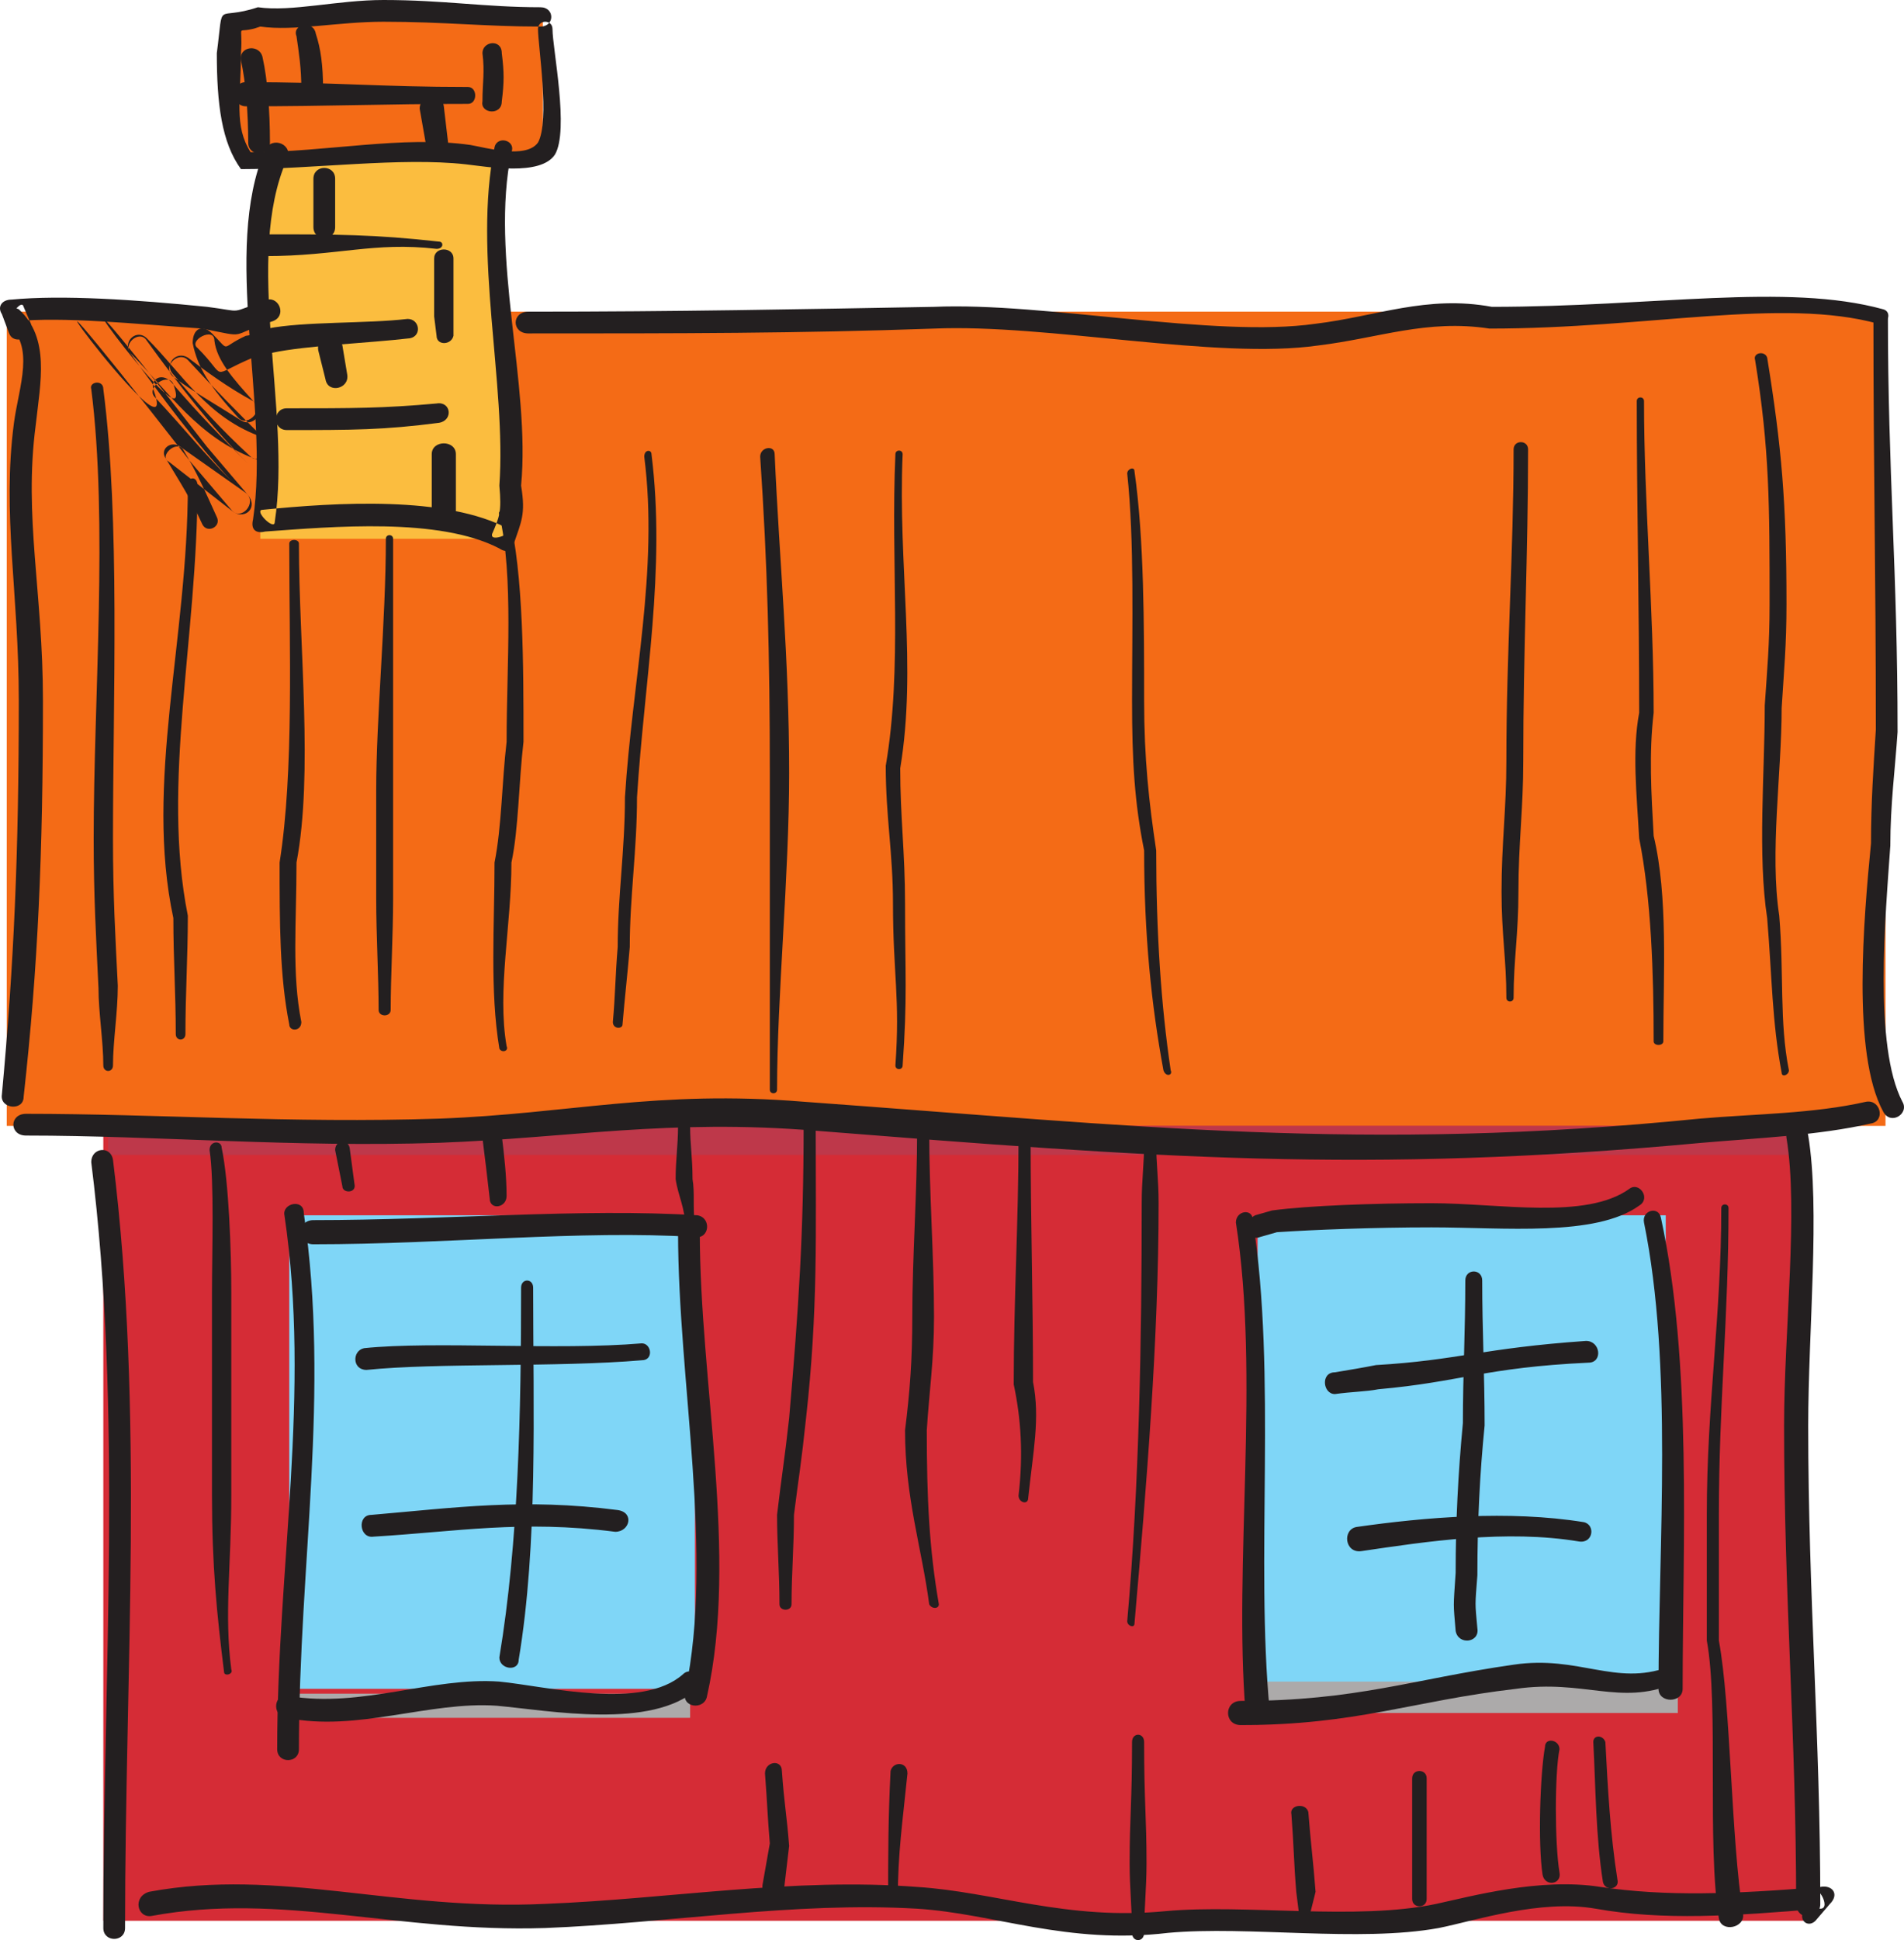
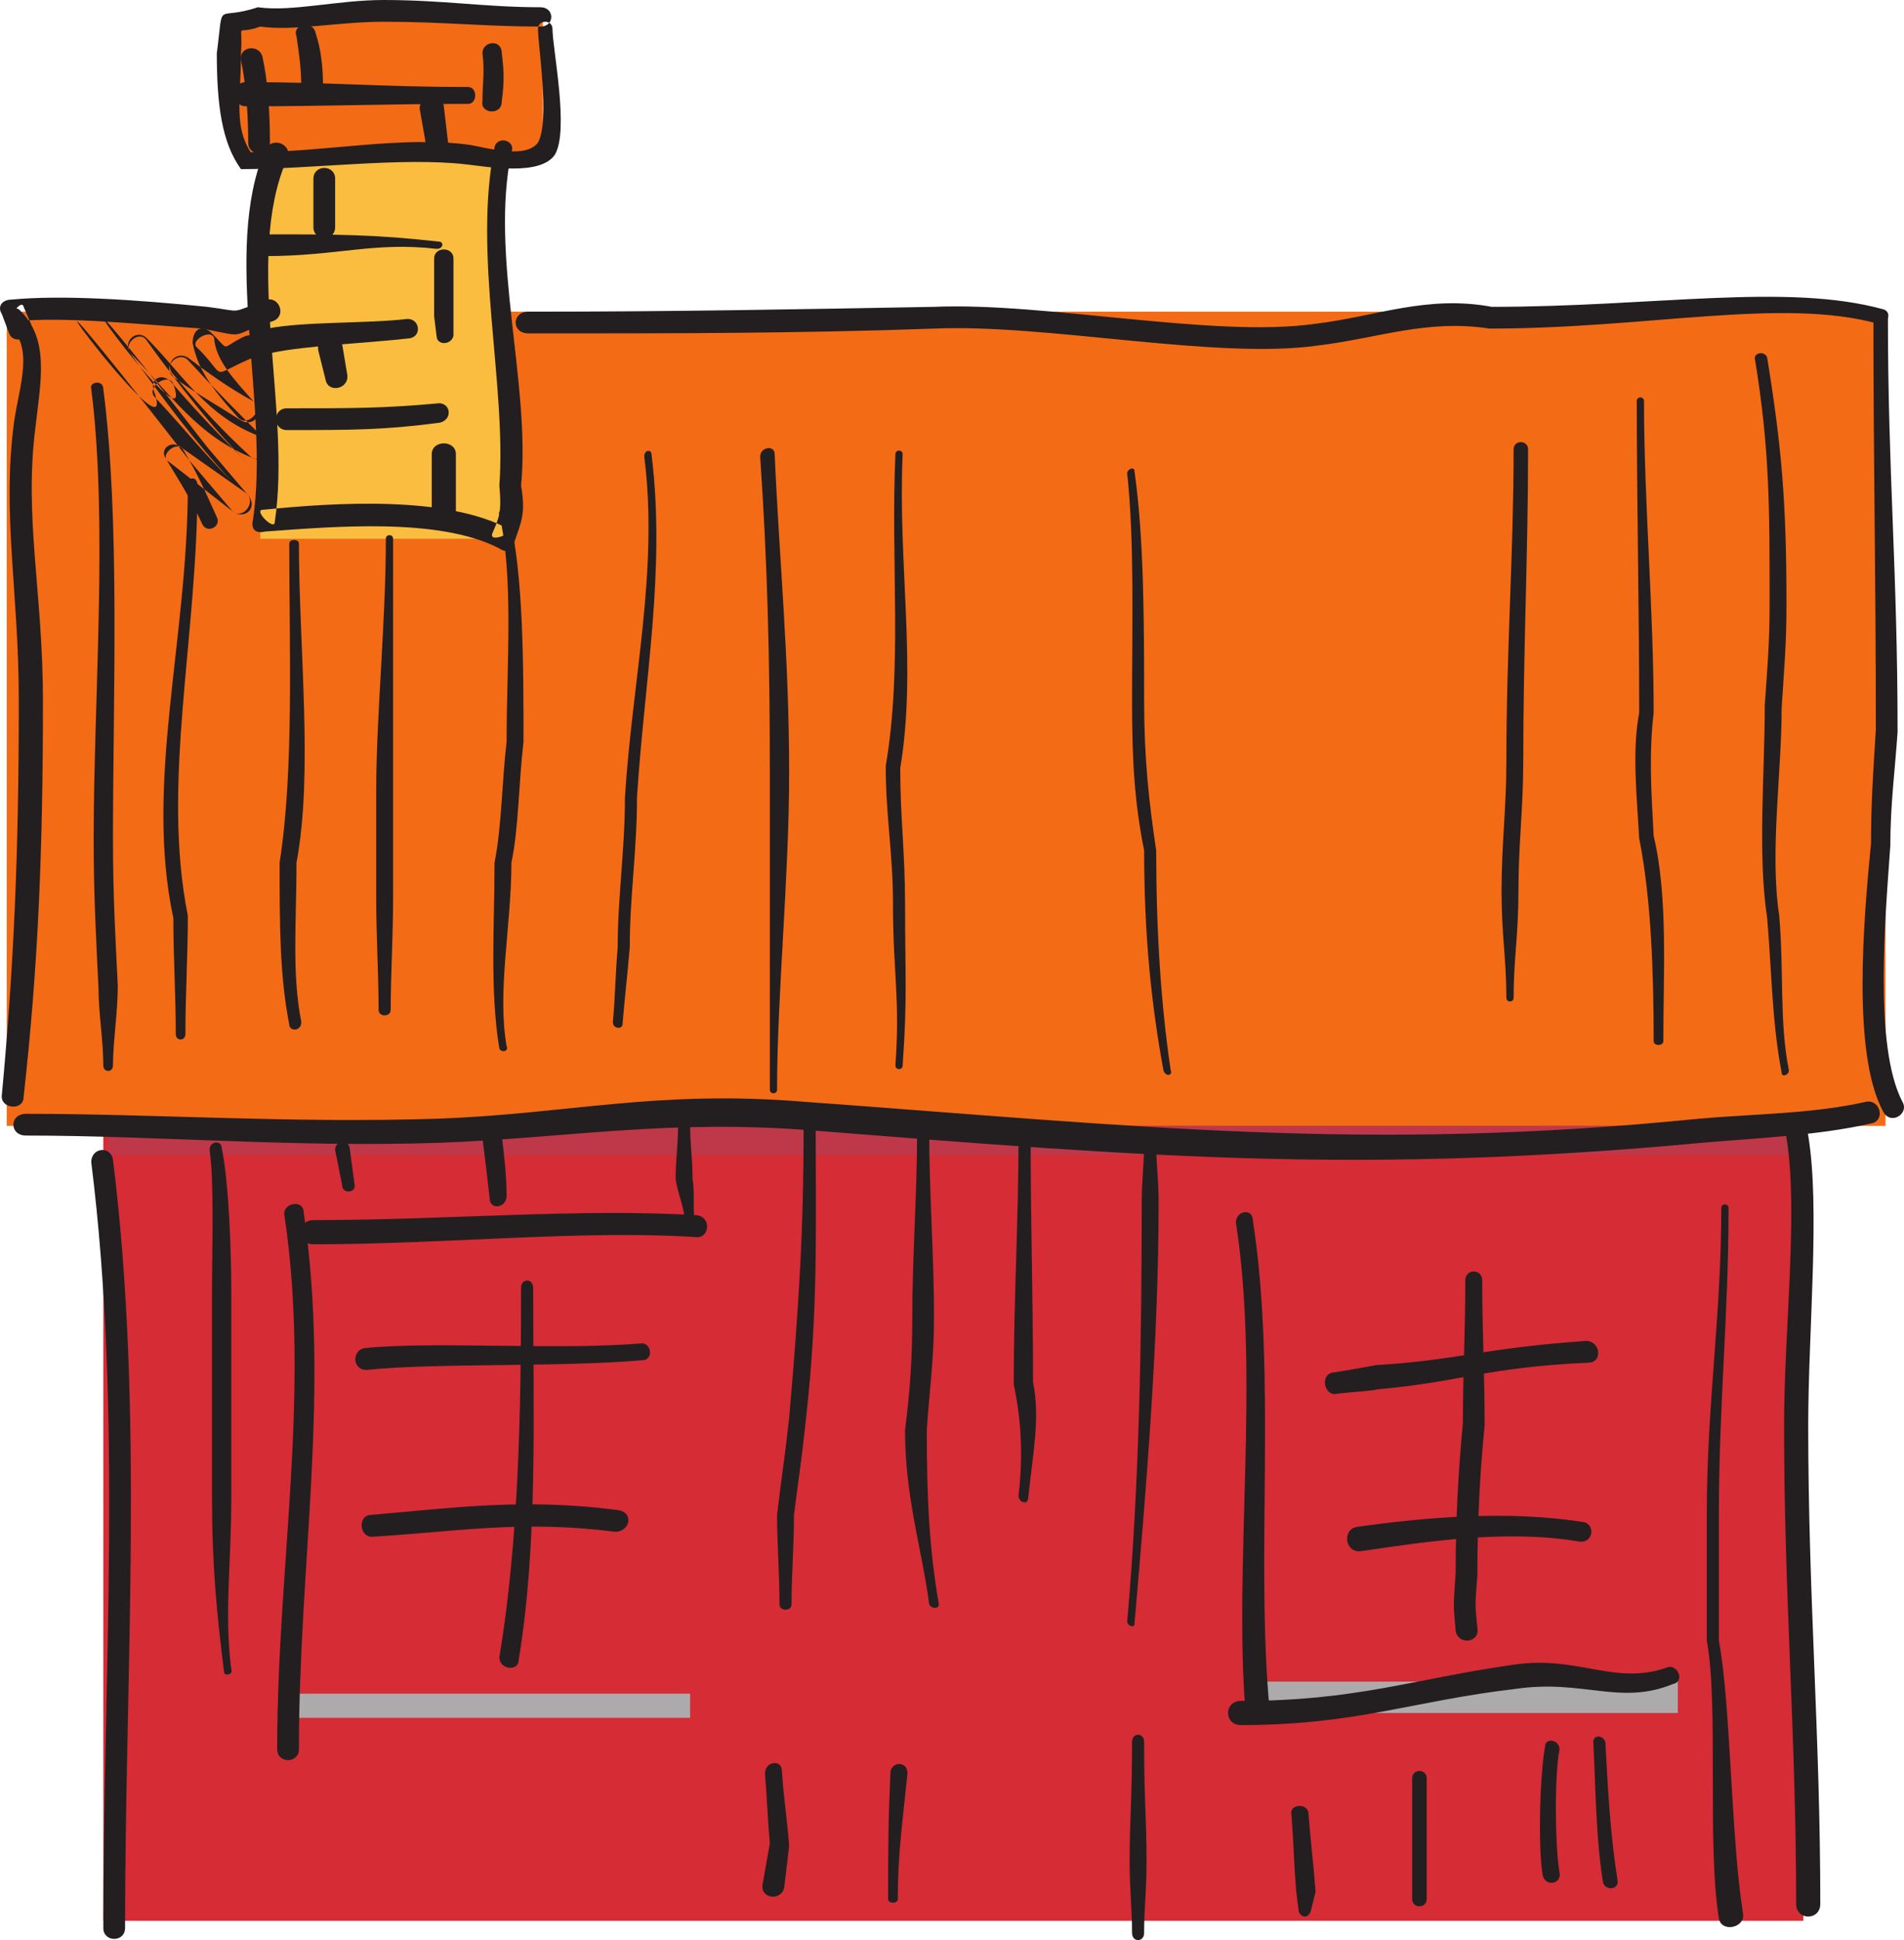
<svg xmlns="http://www.w3.org/2000/svg" width="591.335" height="602.25">
  <path fill="#d52c36" fill-rule="evenodd" d="M32.088 111.75h528v484.5h-528v-484.5" />
  <path fill="#f46b16" fill-rule="evenodd" d="M2.088 96.75h583.5V349.5H2.088V96.75" />
-   <path fill="#7fd6f7" fill-rule="evenodd" d="M390.588 377.25h126.75v147h-126.75v-147m-300.75 0h126v147h-126v-147" />
  <path fill="#be384a" fill-rule="evenodd" d="M33.588 349.5h524.25v9H33.588v-9" />
  <path fill="#acaaaa" fill-rule="evenodd" d="M388.338 522h132.75v9.75h-132.75V522m-300.75 3.75h126.75v7.5H87.588v-7.5" />
  <path fill="#fbbd3f" fill-rule="evenodd" d="M80.838 34.5h75.75v132.75h-75.75V34.5" />
  <path fill="#f46b16" fill-rule="evenodd" d="M74.088 4.5h94.5v44.25h-94.5V4.5" />
  <path fill="#231f20" fill-rule="evenodd" d="M581.838 98.25c0 48.75.75 78 .75 128.25-.75 12-1.5 22.5-1.5 35.25-2.25 23.25-6 65.25 3.75 83.25 2.25 4.5 8.25.75 6-3-9-17.25-5.25-57.75-3.75-79.5 0-12.75 1.5-24 2.25-35.25 0-50.25-3-80.25-3-129 0-3-4.5-3-4.5 0M2.088 100.5c9 6.75 3.75 19.5 2.25 30.75-3.75 28.5 1.5 52.5 1.5 86.25 0 47.25-1.5 81.75-5.25 122.25-.75 4.5 6.75 5.25 6.75.75 4.5-40.5 6-75.75 6-123 0-33.75-6-57-2.25-85.5 1.5-13.5 4.5-27-5.25-36-3-1.5-6 2.25-3.75 4.5" />
  <path fill="#231f20" fill-rule="evenodd" d="M579.588 342c-16.5 3.75-34.5 3.75-51.75 5.25-104.25 10.5-174.75 2.25-278.25-5.25-45.75-3.75-72.75 3.75-113.25 5.25-45.75 1.5-87.75-1.5-128.25-1.5-5.25 0-5.25 6.75 0 6.75 40.5 0 83.25 3.75 128.25 2.25 40.5-1.5 71.25-7.5 117-3.75 104.25 8.25 170.25 13.5 275.25 3.75 17.25-1.5 36-2.25 52.5-6 4.5-.75 3-7.5-1.5-6.75m5.25-246c-30-8.25-71.25-.75-121.5-.75-20.25-3.75-36 3-54.75 5.25-31.5 4.5-84-6.75-118.5-5.25-42 .75-79.5 1.5-126 1.5-5.25 0-5.25 6.75 0 6.75 47.25 0 84 0 126-1.5 35.25-1.5 87.75 9.75 119.25 5.25 18.75-2.25 33.75-8.25 53.25-5.25 49.5 0 90.75-9.75 120.75-1.5 3 .75 4.5-3.75 1.5-4.5m-501.75-3c-12.75 4.5-6.75 3.75-18.75 2.25-22.5-2.25-45-3.75-60.75-2.25-3 0-4.5 2.25-3 4.5l2.25 6c1.5 3.75 7.5 1.5 6.75-3l-2.25-5.25c-.75-3-6 5.25-3 4.5 15.75-1.5 36.75.75 58.5 2.25 15 3 7.5 2.25 21.75-2.25 4.5-1.5 2.25-7.5-1.5-6.75" />
  <path fill="#231f20" fill-rule="evenodd" d="M153.588 45.75c-6.75 33 3.75 73.5 1.5 105 .75 8.25 0 9.75-2.25 15-.75 3 7.5-.75 5.25-1.5-19.5-10.5-54-8.25-76.5-6-3 0 3.75 6.75 3.75 3.75 5.25-34.5-9.75-81.75 3.75-112.5 2.25-4.5-4.5-7.5-6.75-3-13.5 31.5 1.5 79.5-3.75 114.75-.75 3 .75 4.5 3.75 3.75 21-1.5 54-4.5 72.75 5.25 2.25 1.5 3.75.75 4.5-1.5 2.25-6.75 3.75-9 2.25-18 3-31.5-9.75-71.25-3-103.5 1.5-3.75-4.5-5.25-5.25-1.5" />
  <path fill="#231f20" fill-rule="evenodd" d="M167.088 9c0 5.25 3.75 28.5 0 35.25-3.75 5.25-16.5 1.5-21 .75-21-3-45 2.25-68.25 2.25-5.25-8.25-3-16.5-3-30.75.75-10.5-2.25-5.25 6-8.25 10.5 1.5 24-1.5 38.25-1.5 18.75 0 31.5 1.5 48.75 1.5 4.5 0 4.5-6 0-6-17.25 0-30-2.25-48.75-2.25-14.25 0-28.5 3.75-39 2.25-13.5 4.5-10.5-3-12.75 14.25 0 15.75 1.5 27.75 7.5 36 22.5 0 49.5-3.75 69.75-1.5 6.75.75 23.25 3.75 27.75-3 4.5-7.5-.75-33-.75-39 0-3-4.5-3-4.5 0" />
  <path fill="#231f20" fill-rule="evenodd" d="M74.838 18.75c1.5 6.75 2.25 16.5 2.25 25.5 0 4.5 6.75 4.5 6.75 0 0-9.75-.75-19.5-2.25-26.25-.75-4.5-7.5-3.75-6.75.75m6 84.75-4.5.75c-8.25 3.75-4.5 5.25-10.5-.75-3-3-6-1.5-6 3 1.5 7.5 5.25 13.5 14.25 23.25 3 3 8.25-3 4.5-5.25-8.25-4.5-14.25-9-20.25-13.5-3.75-2.25-7.5 2.25-4.5 5.25 8.25 9.75 14.25 16.5 24 25.5 3 3 7.5-4.5 3.75-6-17.25-6-24.75-19.5-36-30.75-3-3-7.5.75-5.25 4.5 9.75 13.5 20.25 27.75 31.5 39.75 3.75 3 8.25-1.5 5.25-5.25-9-9-14.25-14.25-24-25.5-3-3-6.75-.75-5.25 3 9.75 27.75-66-77.25 11.25 21.75l12.75 15c3 3.75 8.25-2.25 4.5-5.25l-20.25-14.25c-3-2.25-6.75.75-4.5 3.75 4.5 7.5 7.5 12 11.25 20.25 1.5 3 6 .75 4.5-2.25-3.75-8.25-6-13.5-10.5-21-2.25-3-7.5 2.25-4.5 3.75L72.588 159c3.75 2.25 7.5-1.5 4.5-5.25l-12.75-15c-70.5-90.75-1.5 6-10.5-19.5-1.5-3.75-8.25.75-6 3.75 10.5 11.25 15 17.25 24 26.25 3.75 3 8.25-1.5 5.25-5.25-11.25-11.25-21.75-24.75-31.5-38.25-2.25-3.75-8.25 1.5-4.5 4.5 11.25 11.25 20.25 25.5 38.25 32.25 3.75 1.5 6.75-2.25 3-6-9-9-15-15-24-24.75-3-3-8.25 2.25-4.5 5.25 6 4.5 12.75 8.25 21 13.5 3.75 2.25 7.5-2.25 4.5-5.25-7.5-8.25-12-13.5-12.75-19.5 0-4.5-8.25 0-5.25 2.25 9.75 9.75 3 9 17.25 3l4.5-3c2.25-1.5.75-4.5-2.25-4.5m464.25 8.25c4.5 27.75 4.5 45 4.5 75.75 0 12.75-.75 20.25-1.5 31.5 0 21-2.25 46.5.75 66 1.5 18 1.5 32.25 4.5 48 0 1.5 2.25.75 2.25-.75-3-15-1.5-30-3-48-3-19.5.75-44.25.75-64.5.75-12 1.5-19.5 1.5-32.25 0-31.5-1.5-48.75-6-76.5-.75-2.25-4.5-1.5-3.75.75m-36.75 12.75c0 31.5.75 63.75.75 96.75-2.25 12-.75 25.5 0 39 3.75 18.75 4.5 42 4.5 63 0 1.5 3 1.5 3 0 0-21 1.5-45-3-63.75-.75-13.5-1.5-25.5 0-38.25 0-32.25-3-65.25-3-96.75 0-1.5-2.25-1.5-2.25 0m-38.25 15c0 32.25-2.25 62.25-2.25 96.75 0 15-1.5 25.5-1.5 40.5 0 13.5 1.5 21 1.5 33 0 1.5 2.25 1.5 2.25 0 0-12 1.5-19.5 1.5-33 0-15 1.5-25.5 1.5-40.5 0-34.5 1.5-64.5 1.5-96.75 0-3-4.5-3-4.5 0m-120 7.5c2.25 21 1.5 47.25 1.5 70.5 0 18.75.75 31.5 3.75 46.5 0 26.25 2.25 48 6 68.25.75 2.25 3 1.5 2.25 0-3-20.25-4.5-42.75-4.5-68.25-2.25-15-3.75-28.5-3.75-46.5 0-23.25 0-50.25-3-71.25 0-1.5-2.25-.75-2.25.75m-72-6c-1.5 33.75 2.25 66-3 96.75 0 15.75 2.25 27 2.25 42.75 0 21.75 2.25 29.25.75 50.25 0 1.5 2.25 1.5 2.25 0 1.5-21 .75-28.5.75-50.25 0-15.75-1.5-27-1.5-42 5.25-31.5-.75-63 .75-97.5 0-1.5-2.25-1.5-2.25 0m-42 .75c2.25 33 3 62.25 3 98.25v98.25c0 1.5 2.25 1.5 2.25 0 0-29.25 3.75-66 3.75-98.25 0-36-3-65.25-4.5-99 0-3-4.5-2.25-4.5.75m-36 0c4.5 35.25-3.75 69.75-6 105.75 0 16.5-2.25 30.75-2.25 46.5-.75 9-.75 15-1.5 23.25 0 2.25 3 2.25 3 .75.75-9 1.5-15 2.25-24 0-15.75 2.25-30 2.25-46.5 2.25-36 9-70.5 4.5-106.5 0-1.5-2.25-1.5-2.25.75m-45 18c4.5 19.5 2.25 46.5 2.25 70.5-1.5 12.75-1.5 26.25-3.75 37.5 0 19.5-1.5 39.75 1.5 57.75.75 1.5 3 .75 2.25-.75-3-17.25 1.5-37.5 1.5-57 2.25-10.5 2.25-24.75 3.75-37.5 0-24 0-51.75-4.5-70.5-.75-2.25-3.75-1.5-3 0m-35.25 7.5c0 25.5-3 55.5-3 78V279c0 11.25.75 24 .75 34.5 0 2.25 3.75 2.25 3.75 0 0-10.5.75-23.25.75-34.5V167.25c0-1.5-2.25-1.5-2.25 0m-30 1.5c0 32.25 1.5 70.5-3 99 0 18.75 0 35.25 3 50.25 0 2.25 3.75 2.25 3.75-.75-3-15-1.5-30.75-1.5-49.5 5.25-27.75.75-66.75.75-99 0-1.5-3-1.5-3 0" />
  <path fill="#231f20" fill-rule="evenodd" d="M58.338 150.75c0 48-13.5 92.25-4.5 134.25 0 12.75.75 23.25.75 36 0 2.25 3 2.25 3 0 0-12.75.75-24 .75-36.75-8.25-41.25 3-86.25 3-133.5 0-3-3-3-3 0m-30-30c5.25 41.25.75 96 .75 139.5 0 18 .75 30.75 1.5 46.5 0 7.5 1.5 16.5 1.5 24 0 2.25 3 2.25 3 0 0-7.5 1.5-16.5 1.5-24.75-.75-15-1.5-27.75-1.5-45.75 0-43.5 2.25-99-3-139.5 0-3-4.5-2.25-3.75 0m108-45.75c-20.25-2.25-31.5-2.25-54-2.25-5.25 0-5.25 6.75 0 6.75 22.5 0 33.75-4.5 53.25-2.25 2.25 0 2.25-2.25.75-2.25m-9.75 24c-12.75 1.5-32.25.75-43.5 3-4.5 1.5-3 8.25 1.5 7.5 10.5-2.25 30-3 42.75-4.5 3.75-.75 3-6-.75-6m9 26.25c-16.5 1.5-26.25 1.5-46.5 1.5-4.5 0-4.5 6.75 0 6.75 20.25 0 30 0 47.25-2.25 4.5-.75 3.75-6.75-.75-6m9.75-98.25c-27 0-42-1.5-69-1.5-4.5 0-4.5 7.5 0 7.5 27 0 42-.75 69-.75 3 0 3-5.25 0-5.25" />
  <path fill="#231f20" fill-rule="evenodd" d="M97.338 55.5v15c0 4.5 6.75 4.5 6.75 0v-15c0-4.5-6.75-4.5-6.75 0m37.5 24.75v18l.75 6c0 3 4.5 3 5.25 0v-24c0-3.75-6-3.75-6 0m-36 28.5 2.25 9c.75 4.5 7.5 3 6.75-1.5l-1.5-9c-1.5-5.25-8.25-3.75-7.5 1.5m35.25 32.25v17.25c0 4.5 7.5 4.5 7.5 0V141c0-4.5-7.5-4.5-7.5 0m-3.75-107.25 2.25 12.75c.75 5.25 7.5 3.75 6.75-.75l-1.5-12.75c-.75-5.25-7.5-3.75-7.5.75m-38.25-22.5c.75 5.25 1.5 9.75 1.5 16.5 0 4.5 6.75 4.5 6.75 0 0-7.5-.75-12.75-2.25-17.25-.75-4.5-7.5-3-6 .75m57.75 5.25c.75 6 0 9 0 15-.75 3.75 6 4.5 6 0 .75-6 .75-9 0-15 0-4.5-6-3.75-6 0m405 336.75c3.75 22.5-.75 60-.75 89.25 0 53.25 3.75 96 3.75 148.5 0 5.25 7.5 5.25 7.5 0 0-52.5-3.75-95.25-3.75-148.5 0-29.25 3.75-67.5 0-90-.75-4.5-7.5-3.75-6.75.75m-526.5 7.5c9.75 78 3.75 157.5 3.75 237.75 0 4.5 6.75 4.5 6.75 0 0-80.25 6-159.75-3.75-238.5-.75-4.5-6.75-3.75-6.75.75" />
-   <path fill="#231f20" fill-rule="evenodd" d="m563.838 596.25 4.5-5.25c3-3 .75-6-3-5.25-27 2.25-48 3-68.25 0-18.75-3-40.5 3-51 5.25-24.75 5.25-59.25 0-84 2.25-30.75 3-53.25-6-77.25-7.5-38.25-3-77.25 3.75-115.5 5.25-46.5 2.25-82.5-11.25-123-3.75-5.25 1.5-3.75 8.25.75 7.5 40.5-7.5 76.5 5.25 122.25 3.75 38.25-1.5 77.25-8.25 115.5-6 24 1.5 46.5 11.25 78 7.5 24.75-2.25 59.25 3 84-1.5 11.25-2.25 31.5-9 48.75-6 21 3.75 42.75 2.25 69.75 0 3.75 0-1.5-9-3-5.25l-2.25 6c-1.5 3 1.5 5.25 3.75 3M210.588 382.5c0 46.5 11.25 99.75 2.25 142.5-1.5 5.25 6 6 6.75 1.5 9.75-43.5-2.25-97.5-2.25-144 0-4.5-6.75-4.5-6.75 0" />
  <path fill="#231f20" fill-rule="evenodd" d="M216.588 377.25c-36-2.25-78 1.5-119.25 1.5-5.25 0-5.25 7.5 0 7.5 41.25 0 83.25-4.5 118.5-2.25 4.5.75 5.25-6 .75-6.75" />
  <path fill="#231f20" fill-rule="evenodd" d="M88.338 377.25c8.25 55.5-2.25 108.75-2.25 165.75 0 4.5 6.75 4.5 6.75 0 0-57.75 9.75-110.25 1.5-166.5 0-4.5-6.75-3-6 .75" />
-   <path fill="#231f20" fill-rule="evenodd" d="M212.088 519.75c-12.75 11.25-42 3.75-57 2.25-21-1.5-42.75 8.25-65.25 4.5-4.5-1.5-6 6-.75 6.75 21.75 4.5 44.25-5.25 65.25-3.75 16.5 1.5 48 7.5 62.25-5.25 3-2.25-1.5-7.5-4.5-4.5m298.5-140.25c9 44.25 4.5 99.75 4.5 144.75 0 4.5 7.5 4.5 7.5 0 0-45 3-101.25-6.75-146.25-.75-3.75-6-2.25-5.25 1.5m-4.5-10.5c-13.5 9.75-40.5 4.5-61.5 4.5-18 0-38.25.75-49.5 2.25l-5.25 1.5c-4.5 2.25-2.25 8.25 1.5 6.75l5.25-1.5c11.25-.75 30-1.5 48-1.5 22.5 0 51 3 64.5-6.75 3.75-2.25 0-7.5-3-5.25" />
  <path fill="#231f20" fill-rule="evenodd" d="M383.838 379.5c7.5 48-.75 105.75 3 152.25.75 5.25 7.5 4.5 7.5-.75-4.5-46.5 2.25-104.25-5.25-152.25 0-3.75-5.25-3-5.25.75" />
  <path fill="#231f20" fill-rule="evenodd" d="M518.088 517.5c-16.5 6-27.75-3.75-48-.75-31.5 4.5-48.75 11.25-84.75 11.25-5.25 0-5.25 7.5 0 7.5 36 0 53.25-7.5 85.5-11.25 21-3 32.25 5.25 48.75-1.5 3.75-.75 1.5-6-1.5-5.25m-63-120c0 15.75-.75 29.25-.75 44.25-1.5 15.75-2.25 30.75-2.25 46.5-.75 11.25-.75 9 0 18 .75 4.5 7.5 3.75 6.75-.75-.75-8.25-.75-6.75 0-16.5 0-16.5.75-31.5 2.25-46.5 0-15.75-.75-29.25-.75-45 0-3.75-5.25-3.75-5.25 0m-293.25 2.25c0 38.25-.75 78.75-6.75 114.75 0 3.75 6 4.5 6 .75 6-36 4.5-77.25 4.5-115.5 0-3-3.75-3-3.75 0" />
  <path fill="#231f20" fill-rule="evenodd" d="M199.338 417c-26.25 2.25-64.5-.75-86.25 1.5-3.75.75-3.75 6.75.75 6.75 21.75-2.25 59.25-.75 85.5-3 3.75 0 3-5.25 0-5.25m-7.5 51.75c-29.25-3.75-50.25-.75-76.5 1.5-4.5 0-3.75 7.5.75 6.75 25.5-1.5 45.75-5.25 75-1.5 4.5 0 6-6 .75-6.75m300.75-52.5c-32.25 2.25-39.75 6-65.25 7.5-3.75.75-8.25 1.5-12.75 2.25-4.5 0-3.75 6.75 0 6.75 5.25-.75 9.75-.75 13.5-1.5 25.5-2.25 33-6.75 65.25-8.25 4.5 0 3.75-6.75-.75-6.75m-.75 56.25c-23.25-3.75-49.5-1.5-70.5 1.5-4.5.75-3.75 8.25 1.5 7.5 20.25-3 45-6.75 67.5-3 4.5.75 5.25-5.25 1.5-6m-136.5-117.75c0 6.75-.75 11.25-.75 18.75 0 42-.75 87.75-4.5 129.75 0 1.5 2.25 2.25 2.25.75 3.75-42.75 7.5-88.5 7.5-130.5 0-7.5-.75-12-.75-18.75 0-2.25-3.75-2.25-3.75 0m-39-2.25c0 27-1.5 50.25-1.5 77.25 2.25 10.5 3 21.75 1.5 34.5 0 2.25 3 3 3 .75 1.5-14.25 3.75-24.75 1.5-36 0-26.25-.75-49.5-.75-76.5 0-2.25-3.75-2.25-3.75 0m-31.5-1.5c0 19.5-1.5 39-1.5 57.75 0 13.5-.75 23.25-2.25 35.25 0 21 5.25 36.75 7.5 54 .75 1.5 3 1.5 3 0-3-17.25-3.75-33-3.75-54 .75-12 2.25-21.75 2.25-35.25 0-18.75-1.5-38.25-1.5-57.75 0-3-3.75-3-3.75 0m-35.25-1.5c0 33-1.5 56.25-4.5 90.75-1.5 13.5-2.25 17.25-3.75 30 0 9 .75 18 .75 27.75 0 2.25 3.75 2.25 3.75 0 0-9.75.75-18 .75-27.75 1.5-12 2.25-15.75 3.75-30 3.75-33.75 3-57 3-90.75 0-3-3.75-3-3.75 0m-39 0c0 6-.75 10.5-.75 16.5.75 5.25 3 9 3 15 0 1.5 3 1.5 3 0-.75-6.75 0-10.5-.75-15 0-6.75-.75-10.5-.75-16.5 0-3-3.75-3-3.75 0m-60.75 3.75c.75 6 1.5 12 2.25 18.75 0 3.75 5.25 3 5.25-.75 0-6-.75-12.75-1.5-18.75-.75-3.75-6.75-3-6 .75m-45.75 3.75 2.25 11.25c0 2.25 4.5 2.25 3.75-.75l-1.5-11.25c-.75-3-4.5-2.25-4.5.75m-39 0c1.5 9.75.75 31.5.75 44.25v63c0 21.75 1.5 36.75 3.75 54.75 0 1.5 3 .75 2.25-.75-2.25-17.25 0-32.25 0-54v-63c0-12.75-.75-34.5-3-45 0-2.25-3.75-2.25-3.75.75m172.5 193.5c.75 9.75.75 12.75 1.5 21.75l-2.25 12.75c-.75 4.5 6 5.25 6.75.75l1.5-12.75c-.75-9.75-1.5-12.75-2.25-23.25 0-3.75-5.25-3-5.25.75m39-.75c-.75 15-.75 25.5-.75 39.75 0 1.5 3 1.5 3 0 0-14.25 1.5-24 3-39 0-3.75-4.5-3.75-5.25-.75m75-9c0 18.75-.75 23.25-.75 37.5 0 8.25.75 14.25.75 21.75 0 3 3.75 3 3.75 0 0-7.5.75-13.5.75-21.75 0-14.25-.75-18.75-.75-37.5 0-3-3.75-3-3.75 0m49.5 22.5c.75 9.75.75 15 1.5 24l.75 6c.75 2.25 3 2.25 3.75 0l1.5-6c-.75-9.75-1.5-15-2.25-24.75-.75-3-6-2.25-5.25.75m37.5-11.25v37.5c0 3 4.5 3 4.5 0V552c0-3-4.5-3-4.5 0m41.25-9.75c-1.5 8.25-2.25 30-.75 39.75.75 3.75 6 3 5.25-.75-1.5-9-1.5-30.75 0-38.25 0-3-4.5-3.75-4.5-.75m15-1.5c.75 14.25.75 29.25 3 43.5.75 3 5.25 2.25 4.5-.75-2.25-14.25-3-28.5-3.75-42.75-.75-2.25-3.75-2.25-3.75 0M534.588 375c0 33.75-4.5 60.75-4.5 95.25v39c3.75 20.25 0 63 3.75 86.25.75 4.5 8.25 3 7.5-1.5-3.75-23.25-3.75-64.5-7.5-84.75v-39c0-34.5 3-61.5 3-95.25 0-1.5-2.25-1.5-2.25 0" />
</svg>